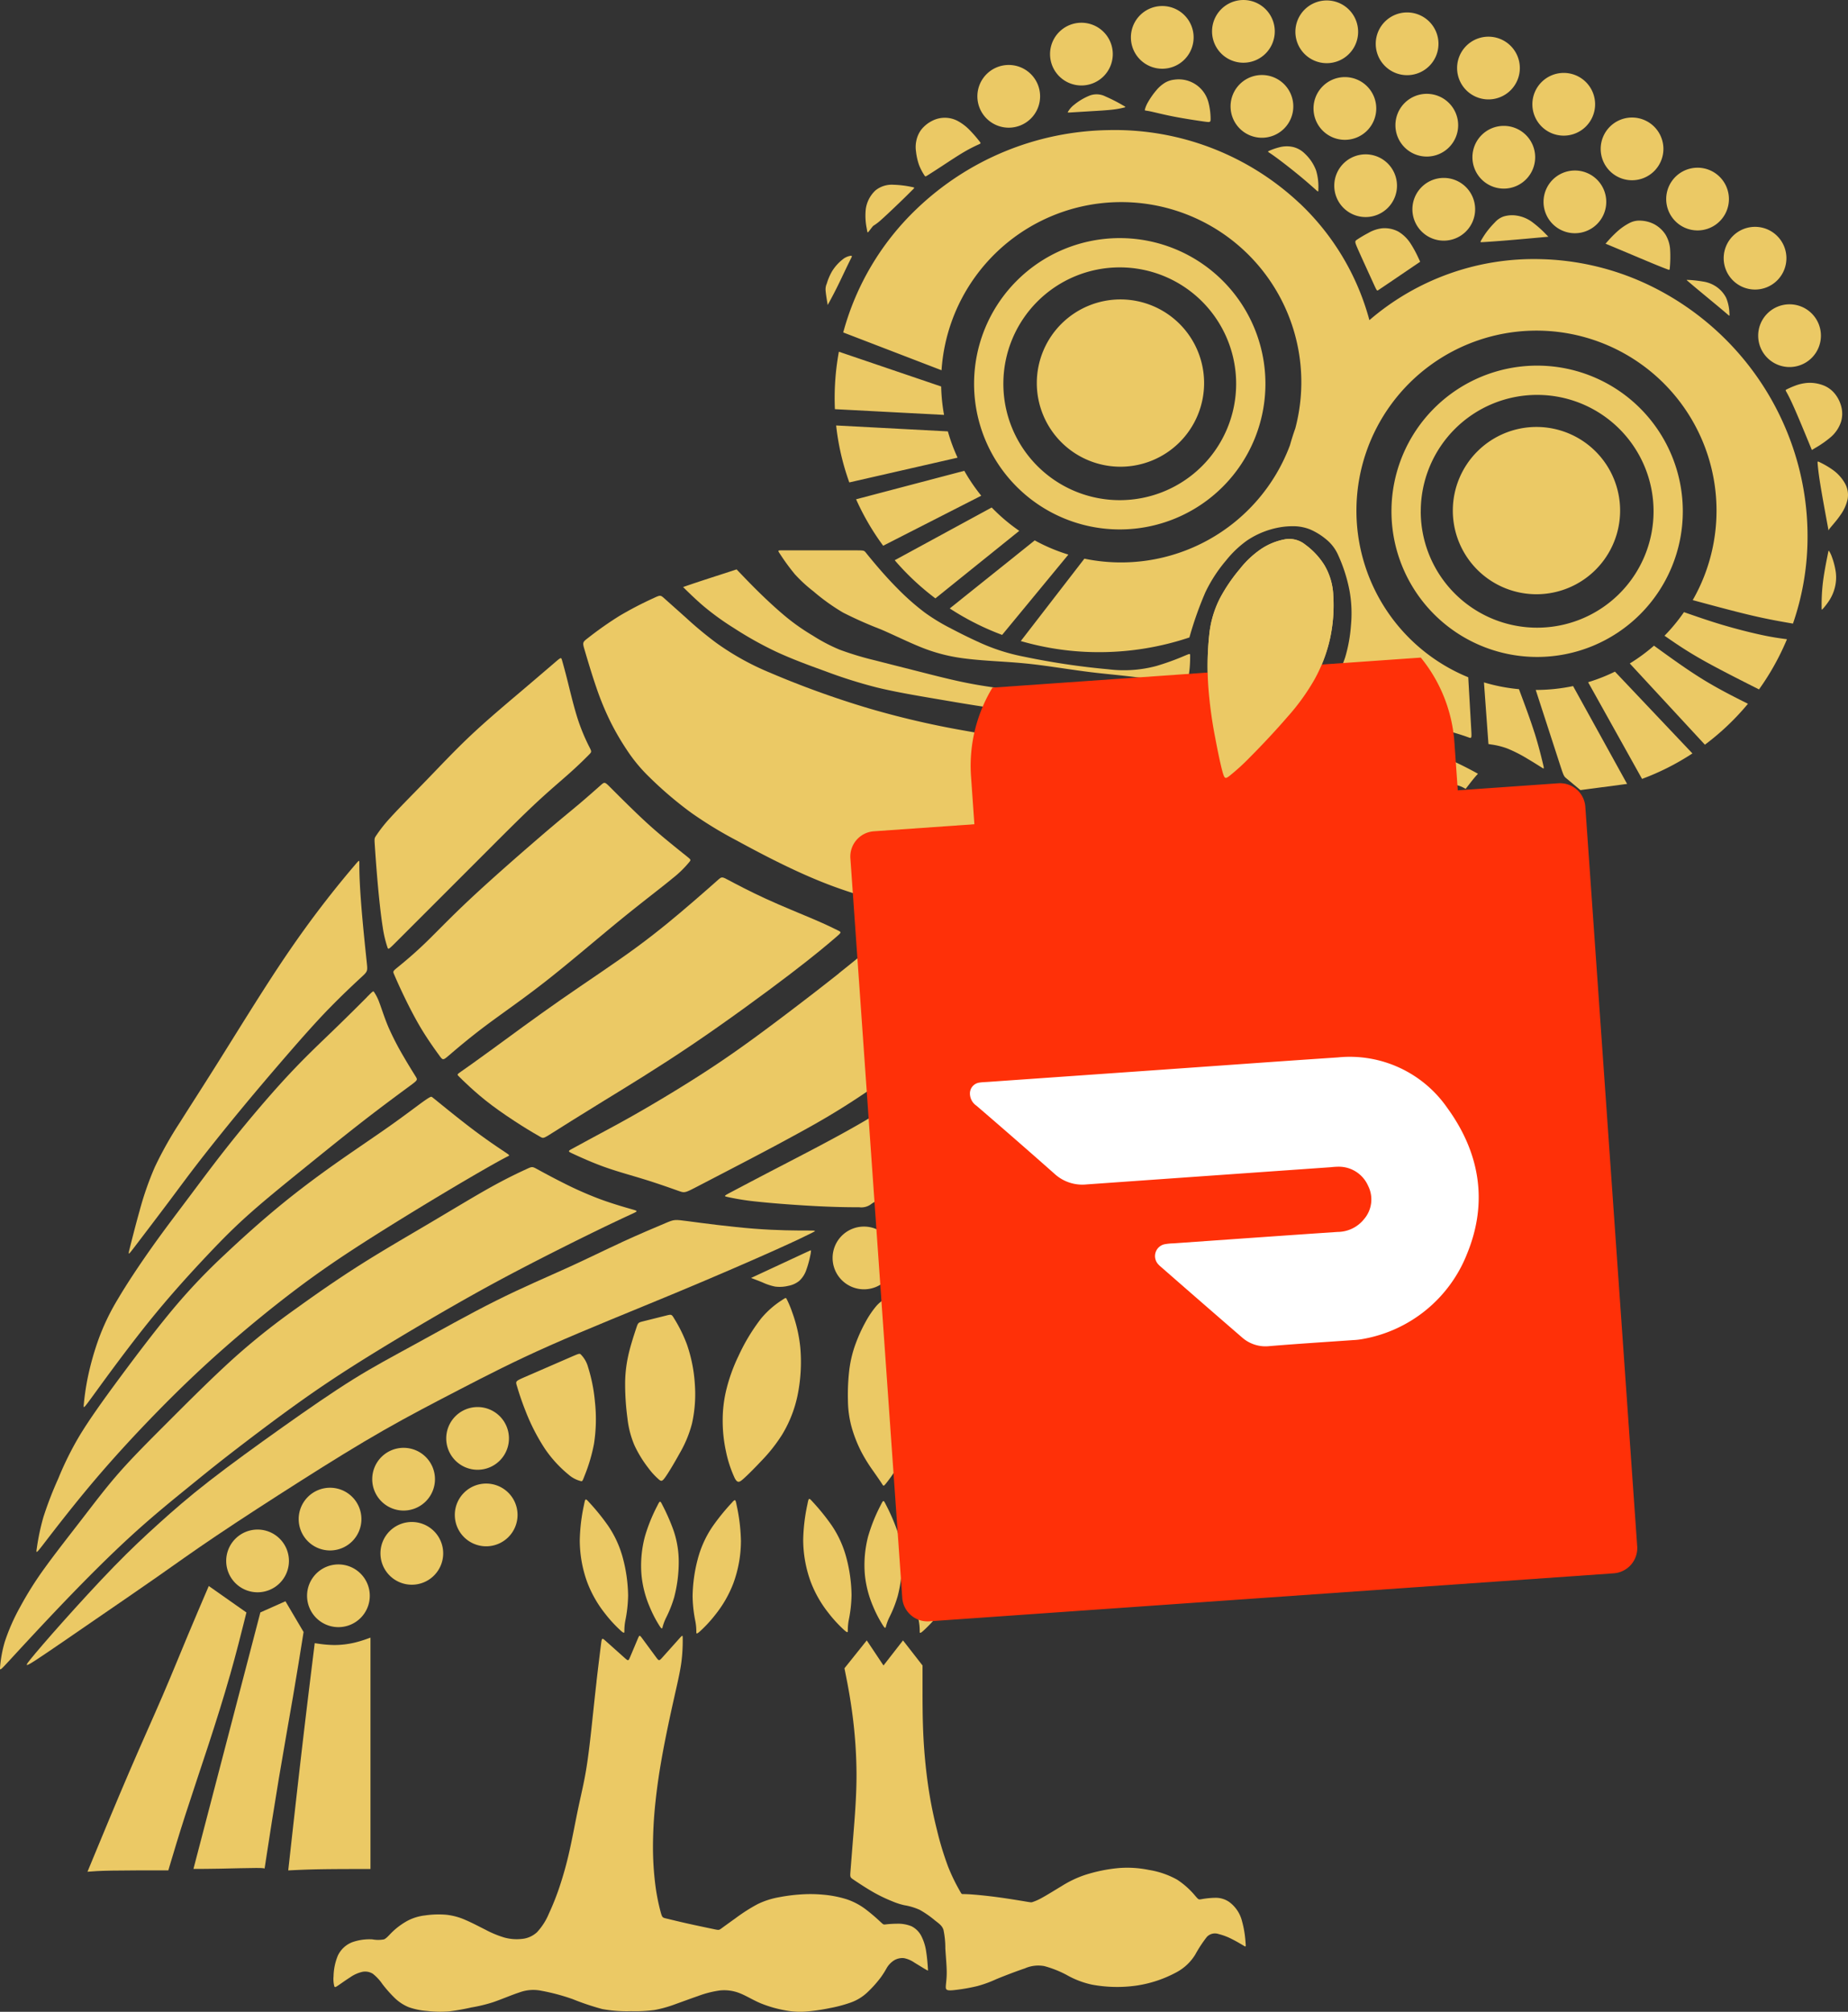
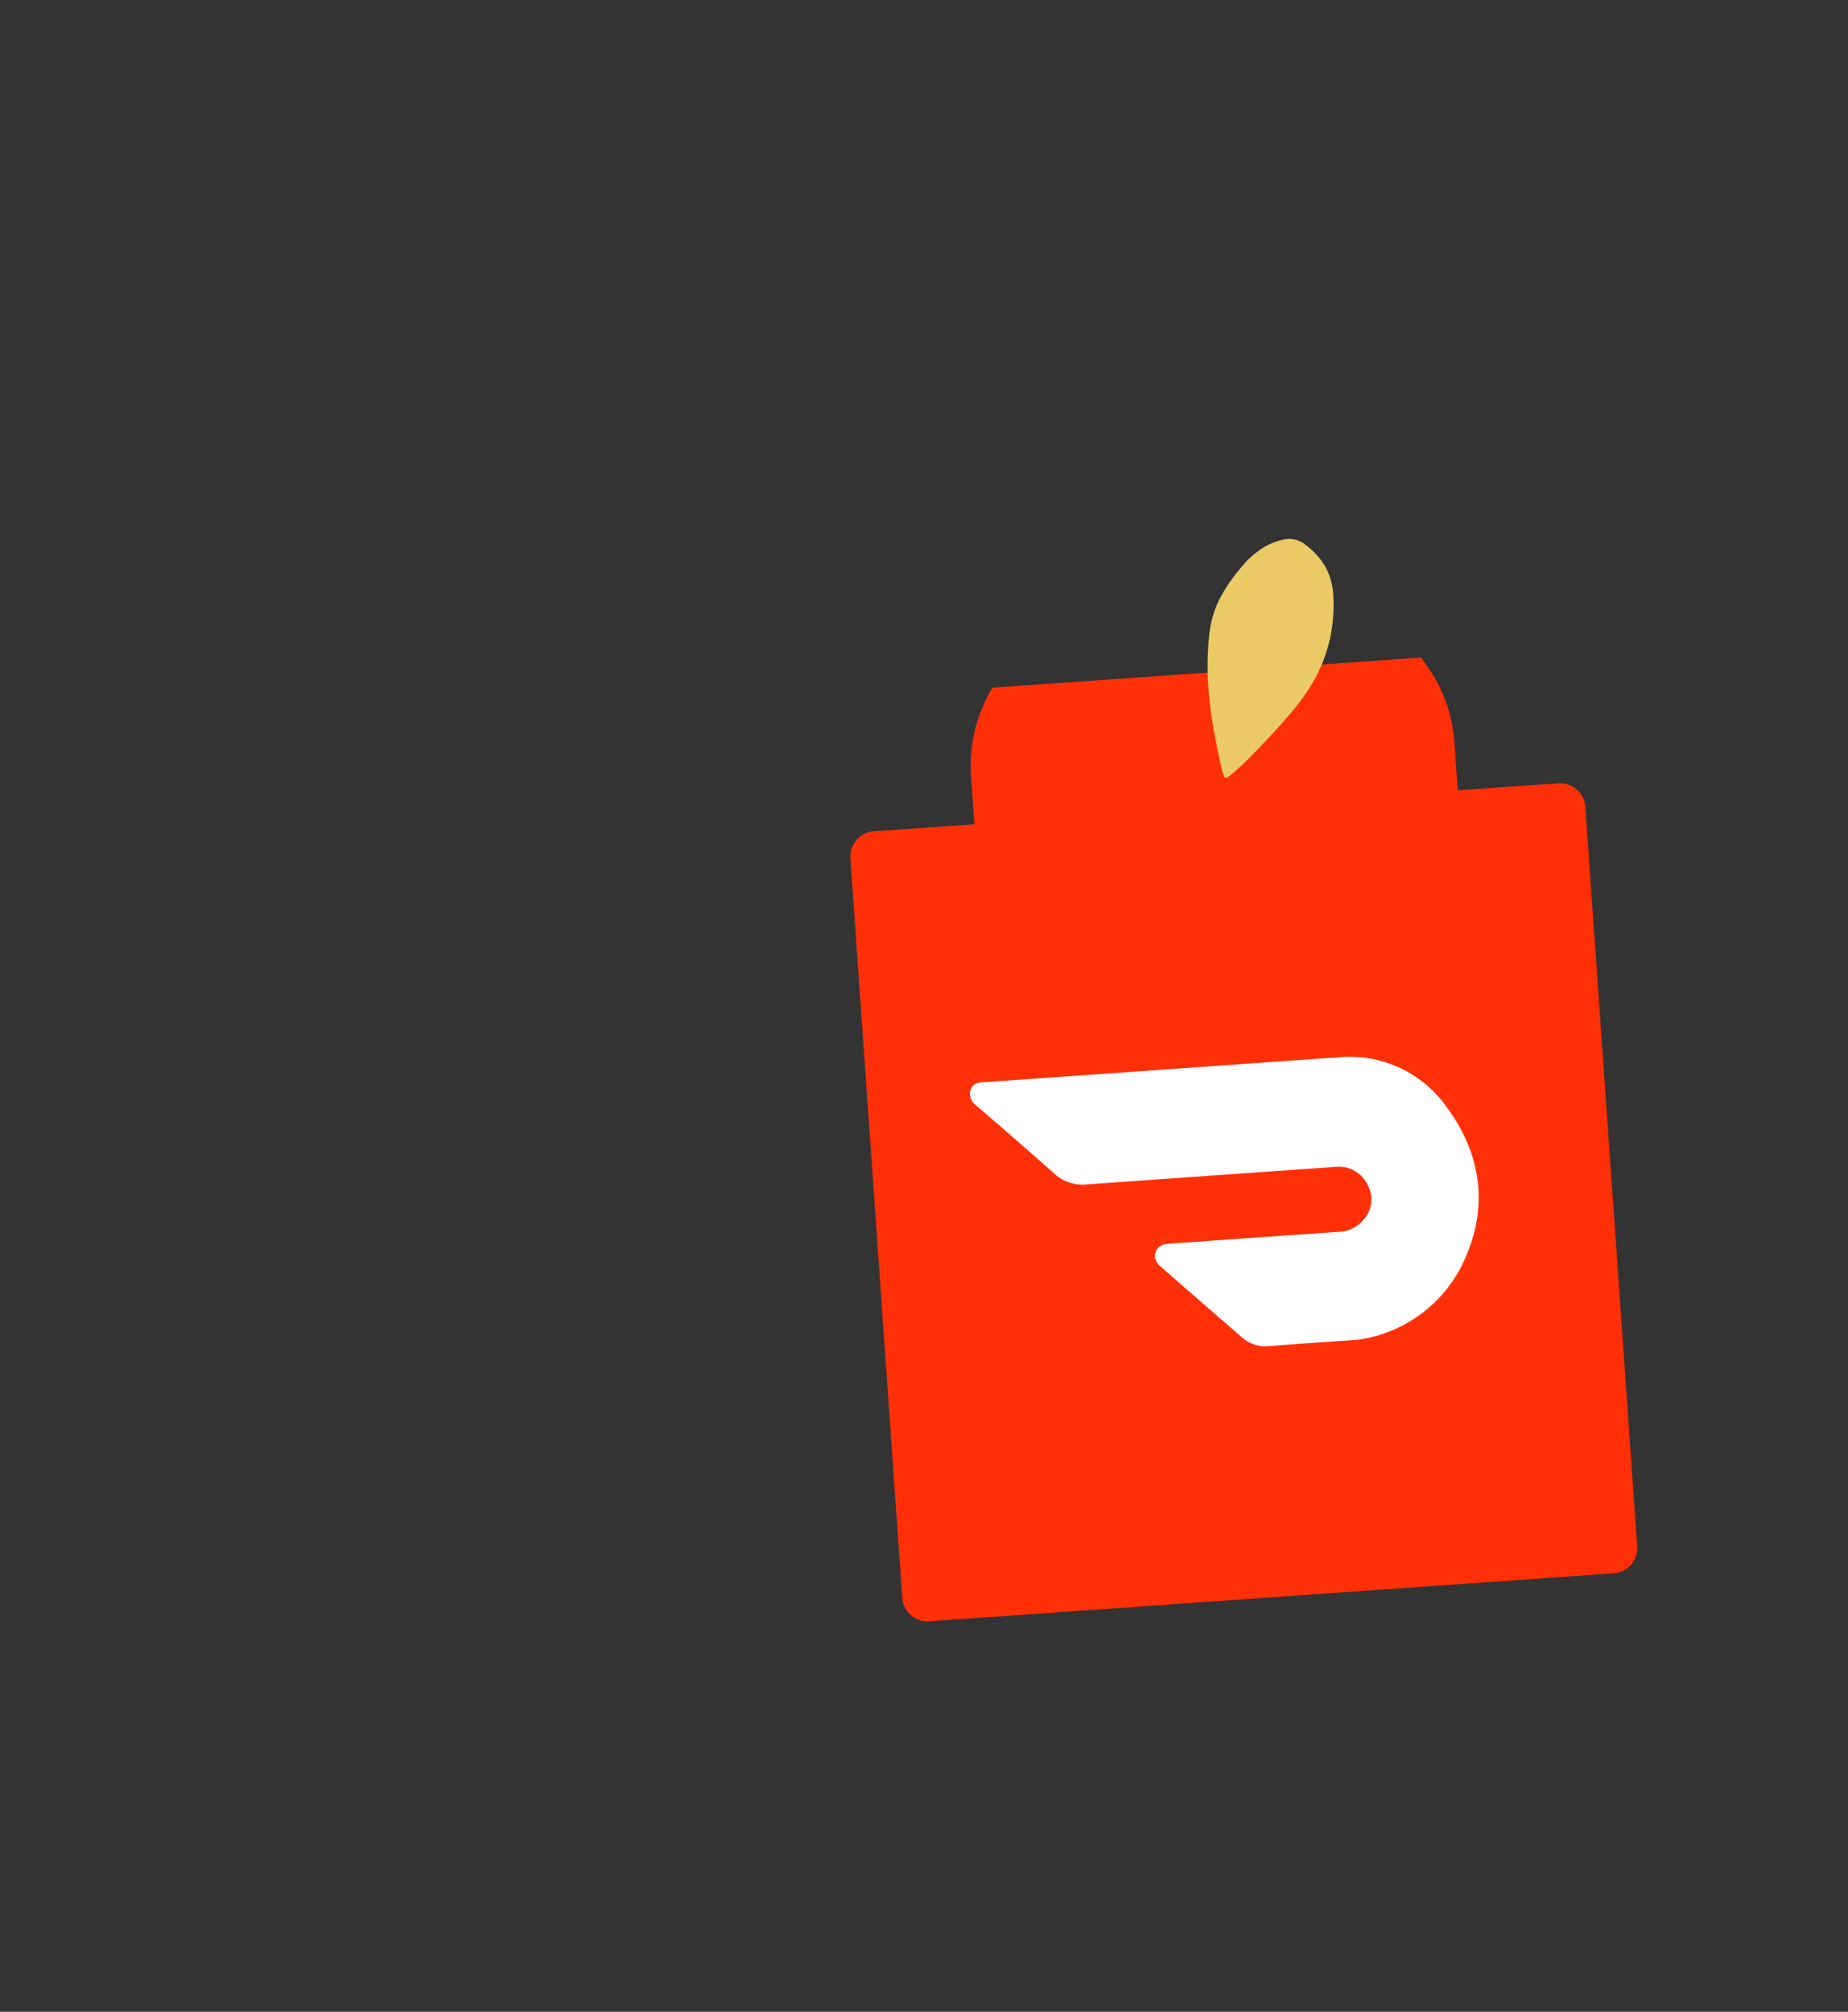
<svg xmlns="http://www.w3.org/2000/svg" width="216.512" height="235.716" viewBox="0 0 216.512 235.716">
  <rect x="0" y="0" width="216.512" height="235.716" fill="#333333" stroke="none" />
  <defs>
    <clipPath id="clip-path">
-       <rect id="Rectangle_32" data-name="Rectangle 32" width="216.512" height="235.715" fill="#ebc965" />
-     </clipPath>
+       </clipPath>
    <clipPath id="clip-path-2">
      <rect id="Rectangle_29" data-name="Rectangle 29" width="86.278" height="108.56" transform="translate(0 0)" fill="none" />
    </clipPath>
  </defs>
  <g id="Group_392" data-name="Group 392" transform="translate(13706.102 -5554.107)">
    <g id="Group_88" data-name="Group 88" transform="translate(-13706.102 5554.107)">
      <g id="Group_87" data-name="Group 87" transform="translate(0)" clip-path="url(#clip-path)">
        <path id="Path_4945" data-name="Path 4945" d="M1028.19,1028.64a72.826,72.826,0,0,0,9.146-.544c3.484-.436,7.4-1.2,9.364-1.579s1.96-.381,2.45-1.306,1.47-2.777,2.123-4.41a14.605,14.605,0,0,0,1.089-4.736,41.124,41.124,0,0,0-.055-4.628c-.054-.98-.054-.98-.544-1.089l-1.96-.436c-.49-.109-.49-.109-1.034.436s-1.633,1.634-2.613,2.559-1.851,1.688-2.287,2.069-.436.381-.762-.653l-1.307-4.137c-.327-1.034-.327-1.034-1.524-1.089s-3.594-.164-6.424-.436-6.1-.708-9.527-1.2-7.023-1.034-10.616-1.688a102.348,102.348,0,0,1-11.215-2.613,108.05,108.05,0,0,1-11.6-4.192,31.117,31.117,0,0,1-6.26-3.484,44,44,0,0,1-3.539-2.94l-2.5-2.232c-.49-.436-.49-.436-1.307-.055a42.1,42.1,0,0,0-3.974,2.069,41.252,41.252,0,0,0-3.647,2.559c-.708.544-.708.544-.436,1.469s.817,2.777,1.361,4.355a33.192,33.192,0,0,0,1.687,4.083,30.4,30.4,0,0,0,1.905,3.266,18.485,18.485,0,0,0,2.559,3.1,44.262,44.262,0,0,0,4.9,4.192,46.847,46.847,0,0,0,5.335,3.267c1.8.98,3.648,1.96,5.553,2.885s3.865,1.8,5.934,2.559a58.95,58.95,0,0,0,6.751,2.014c2.5.6,5.335,1.144,8.057,1.524s5.335.6,7.73.762,4.573.272,7.186.272" transform="translate(-900.729 -920.171)" fill="#ebc965" fill-rule="evenodd" />
        <path id="Path_4946" data-name="Path 4946" d="M1194.871,962.953c-.047-.469-.137-.507-1.659-.656s-4.477-.409-7.315-.7-5.56-.62-7.846-.892-4.138-.49-5.766-.706-3.036-.433-4.7-.787-3.575-.849-5.294-1.286-3.244-.819-4.744-1.206a36,36,0,0,1-4.2-1.27,20.083,20.083,0,0,1-3.123-1.641,24.786,24.786,0,0,1-2.937-2.032c-1.143-.925-2.559-2.231-3.865-3.538-.739-.738-1.442-1.476-2.121-2.185-1.1.363-2.209.717-3.314,1.076-.988.322-1.975.649-2.955.992.716.71,1.559,1.524,2.4,2.24a31.22,31.22,0,0,0,3.538,2.559,42.793,42.793,0,0,0,4.845,2.722c1.851.871,3.92,1.634,5.879,2.341a56.389,56.389,0,0,0,6.043,1.906c2.232.544,4.845.98,7.4,1.415s5.063.871,8.493,1.307,7.785.871,10.806,1.169,4.709.46,6.152.6,2.641.244,3.321.381.844.3.923-.064a7.881,7.881,0,0,0,.028-1.737" transform="translate(-1055 -879.34)" fill="#ebc965" fill-rule="evenodd" />
        <path id="Path_4947" data-name="Path 4947" d="M2153.421,1189.218c.472-.6.92-1.213,1.44-1.766a41.647,41.647,0,0,0-4.156-2.03c-1.409-.619-2.9-1.263-4.337-1.738a31.22,31.22,0,0,0-3.975-1c-1.17-.224-8.135-2.677-8.135-2.677l-2.213,3.49s13.674,4.022,14.455,4.188a29.449,29.449,0,0,1,3.8.7c.9.361,1.9.16,2.9.717l.221.124" transform="translate(-1981.702 -1096.793)" fill="#ebc965" fill-rule="evenodd" />
        <path id="Path_4948" data-name="Path 4948" d="M1295.111,917.149a16.659,16.659,0,0,0,2.232,2.069,24.106,24.106,0,0,0,3.484,2.5,46.831,46.831,0,0,0,4.41,1.96c1.524.653,3.049,1.416,4.518,2.015a19.907,19.907,0,0,0,4.627,1.306c1.742.272,3.811.381,5.444.49s2.831.218,4.464.436,3.7.545,5.444.762,3.158.327,4.954.544,3.975.545,5.118.708a12.993,12.993,0,0,0,1.306.163c.054,0,.054,0,.109-.326s.164-.98.218-1.579.055-1.144.055-1.416,0-.272-.653,0a29.48,29.48,0,0,1-3.321,1.2,14.7,14.7,0,0,1-5.607.382,86.118,86.118,0,0,1-9.854-1.47,22.986,22.986,0,0,1-5.281-1.687c-1.2-.544-2.286-1.089-3.321-1.633a22.832,22.832,0,0,1-3.048-1.851,28.5,28.5,0,0,1-3.1-2.722c-.98-.98-1.851-1.96-2.5-2.722s-1.089-1.307-1.307-1.579-.218-.272-1.415-.272h-8.438c-.49,0-.49,0-.163.49a24.52,24.52,0,0,0,1.633,2.232" transform="translate(-1202.056 -849.945)" fill="#ebc965" fill-rule="evenodd" />
        <path id="Path_4949" data-name="Path 4949" d="M1722.637,507.332a9.8,9.8,0,1,0,9.8-9.8,9.8,9.8,0,0,0-9.8,9.8" transform="translate(-1601.164 -462.449)" fill="#ebc965" fill-rule="evenodd" />
        <path id="Path_4950" data-name="Path 4950" d="M1635.482,399.054a13.637,13.637,0,1,1-13.637,13.637,13.637,13.637,0,0,1,13.637-13.637m17.067,13.637a17.067,17.067,0,1,0-17.067,17.067,17.067,17.067,0,0,0,17.067-17.067" transform="translate(-1504.292 -367.726)" fill="#ebc965" fill-rule="evenodd" />
        <path id="Path_4951" data-name="Path 4951" d="M2423.645,709.417a9.8,9.8,0,1,0,9.8,9.8,9.8,9.8,0,0,0-9.8-9.8" transform="translate(-2243.632 -659.392)" fill="#ebc965" fill-rule="evenodd" />
        <path id="Path_4952" data-name="Path 4952" d="M2772.484,1018.657c-1.626-.48-3.137-1.006-4.647-1.532a21.291,21.291,0,0,1-2.279,2.765c1.236.856,2.472,1.713,4.316,2.761s4.3,2.289,6.754,3.528a29.863,29.863,0,0,0,2.856-4.922q.218-.475.421-.96c-.775-.1-1.591-.211-2.746-.452-1.306-.272-3.049-.708-4.675-1.189" transform="translate(-2570.543 -945.402)" fill="#ebc965" fill-rule="evenodd" />
        <path id="Path_4953" data-name="Path 4953" d="M2716.409,1076.783c-1.885-1.16-3.8-2.553-5.724-3.947a21.211,21.211,0,0,1-2.836,2.085l7.333,7.93,1.468,1.586q1.153-.863,2.221-1.836a29.585,29.585,0,0,0,2.822-2.958c-1.75-.876-3.5-1.763-5.284-2.859" transform="translate(-2516.903 -997.184)" fill="#ebc965" fill-rule="evenodd" />
        <path id="Path_4954" data-name="Path 4954" d="M2650.837,1125.555l-9.075-9.584a20.926,20.926,0,0,1-3.144,1.239l6.318,11.329a29.384,29.384,0,0,0,5.9-2.983" transform="translate(-2452.554 -1037.278)" fill="#ebc965" fill-rule="evenodd" />
        <path id="Path_4955" data-name="Path 4955" d="M2561.26,1149.509l-5.274-9.553a21.185,21.185,0,0,1-4.375.453l2.732,8.417c.546,1.683.546,1.683.873,1.956l1.307,1.089.327.272.91-.121,3.643-.482.911-.121Z" transform="translate(-2371.684 -1059.571)" fill="#ebc965" fill-rule="evenodd" />
        <path id="Path_4956" data-name="Path 4956" d="M2471.513,1139.729c-.494-1.562-1.154-3.326-1.814-5.09a21.014,21.014,0,0,1-4.1-.794l.438,6.024.088,1.2.354.055a8.866,8.866,0,0,1,1.851.463,16.554,16.554,0,0,1,2.4,1.224c.735.436,1.334.817,1.633,1.007s.3.191.136-.489-.49-2.042-.982-3.6" transform="translate(-2291.738 -1053.891)" fill="#ebc965" fill-rule="evenodd" />
        <path id="Path_4957" data-name="Path 4957" d="M2018.853,912.03a17.868,17.868,0,0,0,1.851-4.845,18.394,18.394,0,0,0,.381-5.063,7.541,7.541,0,0,0-1.034-3.538,8.63,8.63,0,0,0-2.232-2.4,2.987,2.987,0,0,0-2.286-.654,7.438,7.438,0,0,0-2.885,1.144,11.147,11.147,0,0,0-2.5,2.341,19.52,19.52,0,0,0-2.328,3.419,12.1,12.1,0,0,0-1.267,4.323,34.821,34.821,0,0,0-.094,6.238,50.751,50.751,0,0,0,.8,5.836c.326,1.742.653,3.266.871,4.028s.327.763.762.436a25.173,25.173,0,0,0,2.45-2.232c1.252-1.252,2.995-3.1,4.355-4.682a25.569,25.569,0,0,0,3.158-4.355" transform="translate(-1864.88 -832.36)" fill="#ebc965" fill-rule="evenodd" />
        <path id="Path_4958" data-name="Path 4958" d="M2315.366,624.574A13.637,13.637,0,1,1,2329,638.211a13.638,13.638,0,0,1-13.638-13.637m-3.429,0A17.067,17.067,0,1,0,2329,607.507a17.067,17.067,0,0,0-17.067,17.067" transform="translate(-2148.909 -564.668)" fill="#ebc965" fill-rule="evenodd" />
        <path id="Path_4959" data-name="Path 4959" d="M1399.241,588.482l-11.983-4.074a29.927,29.927,0,0,0-.492,4.943q-.014.9.025,1.788l12.788.672a21.207,21.207,0,0,1-.338-3.33" transform="translate(-1288.974 -543.198)" fill="#ebc965" fill-rule="evenodd" />
        <path id="Path_4960" data-name="Path 4960" d="M1402.326,707.646l-13.09-.692a28.932,28.932,0,0,0,1.542,6.673l12.684-2.9a20.919,20.919,0,0,1-1.136-3.079" transform="translate(-1291.273 -657.103)" fill="#ebc965" fill-rule="evenodd" />
        <path id="Path_4961" data-name="Path 4961" d="M1435.058,782.285l-12.678,3.336a29.232,29.232,0,0,0,3.173,5.443l11.491-5.862a21.07,21.07,0,0,1-1.986-2.917" transform="translate(-1322.08 -727.122)" fill="#ebc965" fill-rule="evenodd" />
        <path id="Path_4962" data-name="Path 4962" d="M1497.88,843.228l-11.364,6.178q.87,1.015,1.83,1.951a30.489,30.489,0,0,0,2.938,2.52l9.827-7.913a21.205,21.205,0,0,1-3.231-2.736" transform="translate(-1381.693 -783.767)" fill="#ebc965" fill-rule="evenodd" />
        <path id="Path_4963" data-name="Path 4963" d="M1587.936,897.856l-9.959,7.976a31.109,31.109,0,0,0,6.138,3.1l7.76-9.409a20.962,20.962,0,0,1-3.939-1.663" transform="translate(-1466.705 -834.543)" fill="#ebc965" fill-rule="evenodd" />
        <path id="Path_4964" data-name="Path 4964" d="M3026.757,921.854a8.514,8.514,0,0,0,.762-1.007,5.1,5.1,0,0,0,.626-1.47,4.868,4.868,0,0,0,.108-1.8,8.6,8.6,0,0,0-.462-1.8,3.015,3.015,0,0,0-.327-.681c-.054-.082-.054-.082-.19.6s-.409,2.042-.544,3.212a22.3,22.3,0,0,0-.136,2.64c0,.49,0,.49.163.3" transform="translate(-2813.172 -850.54)" fill="#ebc965" fill-rule="evenodd" />
        <path id="Path_4965" data-name="Path 4965" d="M3021.41,774.69c.245-.3.735-.844,1.143-1.443a5.018,5.018,0,0,0,.845-1.878,2.766,2.766,0,0,0-.3-1.8,4.885,4.885,0,0,0-1.361-1.552,9.906,9.906,0,0,0-1.552-.926c-.327-.163-.327-.163-.3.163s.082.98.3,2.341.6,3.43.79,4.464.19,1.034.19,1.007,0-.082.246-.381" transform="translate(-2806.927 -712.904)" fill="#ebc965" fill-rule="evenodd" />
        <path id="Path_4966" data-name="Path 4966" d="M2970.374,643.673a12.085,12.085,0,0,0,1.824-1.279,4.03,4.03,0,0,0,1.171-1.742,3.272,3.272,0,0,0,.055-1.769,3.949,3.949,0,0,0-.763-1.551,3.226,3.226,0,0,0-1.333-.98,4.471,4.471,0,0,0-1.8-.3,5.185,5.185,0,0,0-1.578.354,9.293,9.293,0,0,0-.926.408c-.163.082-.163.082-.027.327s.409.735.926,1.906,1.279,3.021,1.66,3.947l.382.926Z" transform="translate(-2757.687 -591.195)" fill="#ebc965" fill-rule="evenodd" />
        <path id="Path_4967" data-name="Path 4967" d="M2867.553,384.245a3.674,3.674,0,1,0-3.674-3.674,3.675,3.675,0,0,0,3.674,3.674" transform="translate(-2661.931 -350.319)" fill="#ebc965" fill-rule="evenodd" />
        <path id="Path_4968" data-name="Path 4968" d="M2924.883,505.635a3.675,3.675,0,1,0,3.674,3.675,3.674,3.674,0,0,0-3.674-3.675" transform="translate(-2715.218 -469.98)" fill="#ebc965" fill-rule="evenodd" />
        <path id="Path_4969" data-name="Path 4969" d="M2807.359,468.971a5.052,5.052,0,0,0-.382-1.77,3.533,3.533,0,0,0-1.333-1.416,3.7,3.7,0,0,0-1.388-.49c-.464-.082-.954-.136-1.28-.163s-.49-.027-.571-.027-.082,0,.109.163.571.49,1.224,1.034l2.233,1.851c.653.544,1.034.871,1.225,1.035s.19.163.164-.218" transform="translate(-2604.743 -432.309)" fill="#ebc965" fill-rule="evenodd" />
        <path id="Path_4970" data-name="Path 4970" d="M2675.139,371.98a14.494,14.494,0,0,0,.028-1.933,3.885,3.885,0,0,0-.544-1.824,3.6,3.6,0,0,0-1.334-1.225,3.755,3.755,0,0,0-1.525-.408,2.491,2.491,0,0,0-1.307.245,6.769,6.769,0,0,0-1.5,1.034,14.239,14.239,0,0,0-1.144,1.171l-.217.245.326.136,2.015.844c1.034.436,2.45,1.035,3.375,1.416s1.362.545,1.58.626.217.082.245-.327" transform="translate(-2479.491 -340.734)" fill="#ebc965" fill-rule="evenodd" />
        <path id="Path_4971" data-name="Path 4971" d="M2549.678,128.516a3.675,3.675,0,1,0-3.674-3.674,3.674,3.674,0,0,0,3.674,3.674" transform="translate(-2366.471 -112.623)" fill="#ebc965" fill-rule="evenodd" />
        <path id="Path_4972" data-name="Path 4972" d="M2663.165,195.284a3.674,3.674,0,1,0,3.675,3.675,3.674,3.674,0,0,0-3.675-3.675" transform="translate(-2471.955 -181.513)" fill="#ebc965" fill-rule="evenodd" />
        <path id="Path_4973" data-name="Path 4973" d="M2772.024,278.664a3.674,3.674,0,1,0,3.674,3.675,3.675,3.675,0,0,0-3.674-3.675" transform="translate(-2573.137 -259.014)" fill="#ebc965" fill-rule="evenodd" />
        <path id="Path_4974" data-name="Path 4974" d="M2571.883,286.967a3.674,3.674,0,1,0-3.674,3.674,3.674,3.674,0,0,0,3.674-3.674" transform="translate(-2383.694 -263.315)" fill="#ebc965" fill-rule="evenodd" />
        <path id="Path_4975" data-name="Path 4975" d="M2467.466,359.825a13.017,13.017,0,0,0-1.607-1.415,4.123,4.123,0,0,0-1.8-.735,3.436,3.436,0,0,0-1.525.109,2.458,2.458,0,0,0-1.006.681,10.779,10.779,0,0,0-1.008,1.171,10.189,10.189,0,0,0-.626.98c-.109.19-.109.19.326.164s1.308-.082,2.64-.191,3.131-.272,4.029-.354l.9-.082Z" transform="translate(-2286.38 -332.417)" fill="#ebc965" fill-rule="evenodd" />
-         <path id="Path_4976" data-name="Path 4976" d="M2450.089,216.529a3.675,3.675,0,1,0-3.674-3.674,3.675,3.675,0,0,0,3.674,3.674" transform="translate(-2273.905 -194.43)" fill="#ebc965" fill-rule="evenodd" />
        <path id="Path_4977" data-name="Path 4977" d="M2354.025,299.3a3.675,3.675,0,1,0-3.675,3.674,3.675,3.675,0,0,0,3.675-3.674" transform="translate(-2181.198 -274.778)" fill="#ebc965" fill-rule="evenodd" />
        <path id="Path_4978" data-name="Path 4978" d="M2258.437,381.11a4.362,4.362,0,0,0-1.5-1.5,3.437,3.437,0,0,0-1.906-.382,4.163,4.163,0,0,0-1.605.545,14.586,14.586,0,0,0-1.334.789c-.271.19-.271.245.163,1.225s1.308,2.885,1.743,3.838.435.953.6.844l1.334-.9,2.886-1.96.681-.463-.163-.354a13.67,13.67,0,0,0-.9-1.688" transform="translate(-2093.113 -352.478)" fill="#ebc965" fill-rule="evenodd" />
        <path id="Path_4979" data-name="Path 4979" d="M2220.539,263.784a3.674,3.674,0,1,0-3.674-3.674,3.675,3.675,0,0,0,3.674,3.674" transform="translate(-2060.542 -238.352)" fill="#ebc965" fill-rule="evenodd" />
        <path id="Path_4980" data-name="Path 4980" d="M2112.772,248.075a6.56,6.56,0,0,0-.272-2.1,5.161,5.161,0,0,0-1.307-1.96,2.921,2.921,0,0,0-1.388-.789,3.35,3.35,0,0,0-1.47,0,7.192,7.192,0,0,0-1.306.436c-.246.109-.191.109.135.326s.926.654,1.634,1.2,1.524,1.2,2.2,1.769,1.225,1.062,1.5,1.307.272.245.272-.19" transform="translate(-1958.308 -226.002)" fill="#ebc965" fill-rule="evenodd" />
        <path id="Path_4981" data-name="Path 4981" d="M2182.381,131.791a3.675,3.675,0,1,0,3.675-3.675,3.674,3.674,0,0,0-3.675,3.675" transform="translate(-2028.489 -119.082)" fill="#ebc965" fill-rule="evenodd" />
        <path id="Path_4982" data-name="Path 4982" d="M2318.463,159.579a3.675,3.675,0,1,0,3.675-3.675,3.674,3.674,0,0,0-3.675,3.675" transform="translate(-2154.975 -144.91)" fill="#ebc965" fill-rule="evenodd" />
        <path id="Path_4983" data-name="Path 4983" d="M2420.936,64.623a3.675,3.675,0,1,0,3.675-3.675,3.674,3.674,0,0,0-3.675,3.675" transform="translate(-2250.222 -56.65)" fill="#ebc965" fill-rule="evenodd" />
        <path id="Path_4984" data-name="Path 4984" d="M2017.464,7.35a3.674,3.674,0,1,0-3.674-3.674,3.675,3.675,0,0,0,3.674,3.674" transform="translate(-1871.786 -0.001)" fill="#ebc965" fill-rule="evenodd" />
        <path id="Path_4985" data-name="Path 4985" d="M2048.251,124.647a3.675,3.675,0,1,0,3.674,3.675,3.674,3.674,0,0,0-3.674-3.675" transform="translate(-1900.402 -115.857)" fill="#ebc965" fill-rule="evenodd" />
        <path id="Path_4986" data-name="Path 4986" d="M1909.52,134.627a3.595,3.595,0,0,0-4-2.695,2.708,2.708,0,0,0-1.089.354,4.035,4.035,0,0,0-1.007.871,9.222,9.222,0,0,0-.98,1.388,3.526,3.526,0,0,0-.381.9c-.027.136.027.081.571.19s1.579.382,2.831.626,2.722.463,3.484.572.817.109.817-.3a7.925,7.925,0,0,0-.245-1.905" transform="translate(-1767.931 -122.599)" fill="#ebc965" fill-rule="evenodd" />
        <path id="Path_4987" data-name="Path 4987" d="M1882.646,17.345a3.674,3.674,0,1,0-3.675-3.674,3.674,3.674,0,0,0,3.675,3.674" transform="translate(-1746.475 -9.291)" fill="#ebc965" fill-rule="evenodd" />
        <path id="Path_4988" data-name="Path 4988" d="M1748.316,45.137a3.675,3.675,0,1,0-3.675-3.674,3.674,3.674,0,0,0,3.675,3.674" transform="translate(-1621.617 -35.123)" fill="#ebc965" fill-rule="evenodd" />
        <path id="Path_4989" data-name="Path 4989" d="M1778.55,156.948a2.311,2.311,0,0,0-1.8-.11,6.924,6.924,0,0,0-1.851,1.089,2.853,2.853,0,0,0-.708.79c-.082.136-.082.136.354.109l2.232-.136c.926-.054,1.906-.109,2.613-.191a9.936,9.936,0,0,0,1.361-.245c.217-.054.217-.054-.218-.3a19.059,19.059,0,0,0-1.987-1.007" transform="translate(-1649.047 -145.654)" fill="#ebc965" fill-rule="evenodd" />
        <path id="Path_4990" data-name="Path 4990" d="M2152.269,4.408a3.675,3.675,0,1,0,3.674-3.675,3.674,3.674,0,0,0-3.674,3.675" transform="translate(-2000.501 -0.681)" fill="#ebc965" fill-rule="evenodd" />
        <path id="Path_4991" data-name="Path 4991" d="M2285.761,24.3a3.675,3.675,0,1,0,3.675-3.675,3.674,3.674,0,0,0-3.675,3.675" transform="translate(-2124.579 -19.167)" fill="#ebc965" fill-rule="evenodd" />
        <path id="Path_4992" data-name="Path 4992" d="M1631.223,111.613a3.674,3.674,0,1,0-3.674,3.674,3.674,3.674,0,0,0,3.674-3.674" transform="translate(-1509.365 -100.327)" fill="#ebc965" fill-rule="evenodd" />
        <path id="Path_4993" data-name="Path 4993" d="M1528.814,198.39a15.935,15.935,0,0,0-1.116-1.279,5.744,5.744,0,0,0-1.443-1.089,3.228,3.228,0,0,0-2.939,0,3.812,3.812,0,0,0-1.307,1.062,3.3,3.3,0,0,0-.572,1.334,3.5,3.5,0,0,0-.027,1.2,7.221,7.221,0,0,0,.354,1.579,6.413,6.413,0,0,0,.6,1.17c.136.218.136.218.436.027s.9-.572,1.688-1.089,1.769-1.17,2.559-1.633a17.359,17.359,0,0,1,1.688-.871c.3-.136.3-.136.082-.408" transform="translate(-1414.091 -181.87)" fill="#ebc965" fill-rule="evenodd" />
        <path id="Path_4994" data-name="Path 4994" d="M1443.384,307.526c.245-.245.245-.245-.19-.326a11.979,11.979,0,0,0-2.1-.245,3.044,3.044,0,0,0-2.068.653,3.685,3.685,0,0,0-1.144,2.178,7.369,7.369,0,0,0,.109,2.286c.082.49.082.545.218.382s.409-.545.545-.681a6.949,6.949,0,0,0,.68-.49c.544-.463,1.634-1.5,2.423-2.259s1.279-1.252,1.524-1.5" transform="translate(-1336.444 -285.309)" fill="#ebc965" fill-rule="evenodd" />
        <path id="Path_4995" data-name="Path 4995" d="M1374.623,425.287c.109-.218.163-.327,0-.327a1.935,1.935,0,0,0-.98.436,5.3,5.3,0,0,0-1.252,1.415,6.66,6.66,0,0,0-.6,1.415,1.627,1.627,0,0,0-.137.817c.028.381.137,1.035.191,1.361l.054.327.163-.3c.163-.3.49-.9.871-1.66s.816-1.688,1.116-2.314.463-.953.572-1.171" transform="translate(-1274.926 -394.994)" fill="#ebc965" fill-rule="evenodd" />
        <path id="Path_4996" data-name="Path 4996" d="M866.074,2250.969a3.342,3.342,0,0,0-.817-1.416c-.163-.164-.163-.164-1.415.381l-5.009,2.177c-1.252.545-1.252.545-1.089,1.089s.49,1.634,1.034,2.994a23.61,23.61,0,0,0,2.232,4.355,14.309,14.309,0,0,0,2.777,3.049,3.474,3.474,0,0,0,1.415.762c.218.055.218.055.49-.653a19.7,19.7,0,0,0,1.089-3.7,18.83,18.83,0,0,0,.109-4.955,19.1,19.1,0,0,0-.817-4.082" transform="translate(-797.19 -2090.835)" fill="#ebc965" fill-rule="evenodd" />
        <path id="Path_4997" data-name="Path 4997" d="M1039,2189.325a15.321,15.321,0,0,0-.381,3.539,30.053,30.053,0,0,0,.272,3.866,11.213,11.213,0,0,0,.816,3.158,13.931,13.931,0,0,0,1.633,2.667,8.311,8.311,0,0,0,1.252,1.361c.273.218.382.218.763-.327s1.035-1.633,1.633-2.722a13.8,13.8,0,0,0,1.469-3.539,15.882,15.882,0,0,0,.327-4.627,17.449,17.449,0,0,0-.926-4.627,16.9,16.9,0,0,0-1.47-2.995c-.327-.545-.327-.545-.98-.381l-2.613.653c-.653.164-.653.164-.871.816s-.653,1.96-.926,3.158" transform="translate(-965.379 -2030.554)" fill="#ebc965" fill-rule="evenodd" />
        <path id="Path_4998" data-name="Path 4998" d="M1202.543,2163.681a20,20,0,0,0-1.416,4.029,15.03,15.03,0,0,0-.381,3.429,16.824,16.824,0,0,0,.381,3.593,14.244,14.244,0,0,0,1.034,3.158c.327.6.545.49,1.034.054s1.253-1.2,2.069-2.068a18.749,18.749,0,0,0,2.45-3.1,14.59,14.59,0,0,0,1.8-4.573,19.551,19.551,0,0,0,.327-5.607,16.959,16.959,0,0,0-.926-4.083,12.528,12.528,0,0,0-.654-1.579c-.109-.218-.109-.218-.6.108a10.592,10.592,0,0,0-2.449,2.178,22.545,22.545,0,0,0-2.667,4.464" transform="translate(-1116.076 -2004.693)" fill="#ebc965" fill-rule="evenodd" />
        <path id="Path_4999" data-name="Path 4999" d="M1408.909,2166.885a24.874,24.874,0,0,0-.19,3.757,12.416,12.416,0,0,0,.408,3.1,15.882,15.882,0,0,0,1.171,3,19.046,19.046,0,0,0,1.388,2.232c.436.626.817,1.169,1.008,1.47s.191.354.517-.055a17.2,17.2,0,0,0,1.552-2.313,20.063,20.063,0,0,0,1.388-3.211,12.046,12.046,0,0,0,.6-2.777,29.267,29.267,0,0,0,.136-3.511,13.09,13.09,0,0,0-.463-3.375,17.587,17.587,0,0,0-1.469-3.565,20.166,20.166,0,0,0-1.579-2.4c-.327-.436-.327-.436-.49-.326a4.084,4.084,0,0,0-.871.762,11.146,11.146,0,0,0-1.225,1.823,18.149,18.149,0,0,0-1.116,2.423,13.458,13.458,0,0,0-.762,2.966" transform="translate(-1309.376 -2006.616)" fill="#ebc965" fill-rule="evenodd" />
        <path id="Path_5000" data-name="Path 5000" d="M1570.856,2169.31a12.357,12.357,0,0,0-.572,2.64,19.037,19.037,0,0,0,.027,3.729,14.126,14.126,0,0,0,.735,3.185c.327.925.708,1.742.9,2.15s.19.409.6,0,1.225-1.225,1.933-1.987a20.931,20.931,0,0,0,1.932-2.369,21.4,21.4,0,0,0,1.715-2.912,12.284,12.284,0,0,0,.871-2.614,17.961,17.961,0,0,0,.436-6.586,11.267,11.267,0,0,0-.544-2.5c-.272-.816-.653-1.743-.844-2.205s-.19-.462-.572-.164-1.144.9-1.851,1.552a13.174,13.174,0,0,0-2.014,2.313,22.736,22.736,0,0,0-1.77,3.158,20.314,20.314,0,0,0-.98,2.613" transform="translate(-1459.481 -2007.19)" fill="#ebc965" fill-rule="evenodd" />
        <path id="Path_5001" data-name="Path 5001" d="M1526.427,2492.078a25.481,25.481,0,0,0-2.232,2.777,12.393,12.393,0,0,0-1.687,3.756,17.822,17.822,0,0,0-.6,4.355,15.8,15.8,0,0,0,.327,2.939,6.47,6.47,0,0,1,.109,1.2c0,.218,0,.327.381,0a15.647,15.647,0,0,0,1.906-2.069,13.639,13.639,0,0,0,2.068-3.647,14.485,14.485,0,0,0,.871-4.9,21.374,21.374,0,0,0-.49-4.137c-.163-.817-.163-.817-.653-.273" transform="translate(-1414.59 -2315.995)" fill="#ebc965" fill-rule="evenodd" />
        <path id="Path_5002" data-name="Path 5002" d="M1339.5,2497.467a12.386,12.386,0,0,0-1.687-3.756,25.481,25.481,0,0,0-2.232-2.777c-.49-.544-.49-.544-.653.273a21.376,21.376,0,0,0-.491,4.137,14.481,14.481,0,0,0,.872,4.9,13.617,13.617,0,0,0,2.068,3.647,15.647,15.647,0,0,0,1.906,2.069c.381.327.381.218.381,0a6.477,6.477,0,0,1,.109-1.2,15.759,15.759,0,0,0,.327-2.94,17.81,17.81,0,0,0-.6-4.355" transform="translate(-1240.334 -2314.932)" fill="#ebc965" fill-rule="evenodd" />
        <path id="Path_5003" data-name="Path 5003" d="M1436.723,2498.2a13.257,13.257,0,0,0-.406,4.535,12.463,12.463,0,0,0,.951,3.715,14.325,14.325,0,0,0,1.186,2.284c.258.38.284.283.336.091a5.9,5.9,0,0,1,.383-1.032,14.41,14.41,0,0,0,.993-2.517,16.3,16.3,0,0,0,.516-3.988,11.344,11.344,0,0,0-.589-3.721,23.248,23.248,0,0,0-1.3-2.986c-.3-.6-.3-.6-.642.083a19.588,19.588,0,0,0-1.425,3.535" transform="translate(-1334.991 -2318.267)" fill="#ebc965" fill-rule="evenodd" />
        <path id="Path_5004" data-name="Path 5004" d="M1155.537,2502.367a14.484,14.484,0,0,0,.872-4.9,21.424,21.424,0,0,0-.49-4.137c-.163-.817-.163-.817-.653-.272a25.44,25.44,0,0,0-2.232,2.776,12.384,12.384,0,0,0-1.687,3.756,17.818,17.818,0,0,0-.6,4.355,15.806,15.806,0,0,0,.327,2.94,6.473,6.473,0,0,1,.109,1.2c0,.217,0,.327.381,0a15.632,15.632,0,0,0,1.906-2.069,13.638,13.638,0,0,0,2.068-3.648" transform="translate(-1069.601 -2316.906)" fill="#ebc965" fill-rule="evenodd" />
        <path id="Path_5005" data-name="Path 5005" d="M1069.005,2506.257a16.282,16.282,0,0,0,.516-3.988,11.335,11.335,0,0,0-.589-3.721,23.423,23.423,0,0,0-1.3-2.986c-.3-.6-.3-.6-.642.083a19.577,19.577,0,0,0-1.425,3.536,13.237,13.237,0,0,0-.406,4.534,12.459,12.459,0,0,0,.951,3.716,14.358,14.358,0,0,0,1.186,2.284c.258.379.284.283.336.09a5.923,5.923,0,0,1,.383-1.032,14.39,14.39,0,0,0,.994-2.517" transform="translate(-990.001 -2319.177)" fill="#ebc965" fill-rule="evenodd" />
        <path id="Path_5006" data-name="Path 5006" d="M968.932,2502.8a17.823,17.823,0,0,0-.6-4.355,12.392,12.392,0,0,0-1.687-3.756,25.5,25.5,0,0,0-2.232-2.776c-.49-.545-.49-.545-.653.272a21.4,21.4,0,0,0-.49,4.137,14.486,14.486,0,0,0,.871,4.9,13.62,13.62,0,0,0,2.068,3.647,15.739,15.739,0,0,0,1.906,2.07c.381.326.381.217.381,0a6.459,6.459,0,0,1,.109-1.2,15.794,15.794,0,0,0,.327-2.94" transform="translate(-895.344 -2315.843)" fill="#ebc965" fill-rule="evenodd" />
        <path id="Path_5007" data-name="Path 5007" d="M379.512,2548.821a3.675,3.675,0,1,0-3.675-3.675,3.675,3.675,0,0,0,3.675,3.675" transform="translate(-349.335 -2362.258)" fill="#ebc965" fill-rule="evenodd" />
        <path id="Path_5008" data-name="Path 5008" d="M496.272,2475.663a3.674,3.674,0,1,0,3.675-3.675,3.674,3.674,0,0,0-3.675,3.675" transform="translate(-461.277 -2297.675)" fill="#ebc965" fill-rule="evenodd" />
        <path id="Path_5009" data-name="Path 5009" d="M618.462,2409.323a3.675,3.675,0,1,0,3.675-3.675,3.674,3.674,0,0,0-3.675,3.675" transform="translate(-574.851 -2236.012)" fill="#ebc965" fill-rule="evenodd" />
        <path id="Path_5010" data-name="Path 5010" d="M741.409,2341.6a3.674,3.674,0,1,0,3.675-3.674,3.675,3.675,0,0,0-3.675,3.674" transform="translate(-689.128 -2173.067)" fill="#ebc965" fill-rule="evenodd" />
        <path id="Path_5011" data-name="Path 5011" d="M759.346,2465.042a3.675,3.675,0,1,0,3.674,3.675,3.674,3.674,0,0,0-3.674-3.675" transform="translate(-702.384 -2291.218)" fill="#ebc965" fill-rule="evenodd" />
        <path id="Path_5012" data-name="Path 5012" d="M639.483,2532.558a3.675,3.675,0,1,0-3.675,3.674,3.674,3.674,0,0,0,3.675-3.674" transform="translate(-587.559 -2350.557)" fill="#ebc965" fill-rule="evenodd" />
        <path id="Path_5013" data-name="Path 5013" d="M517.517,2603.052a3.674,3.674,0,1,0-3.674,3.674,3.674,3.674,0,0,0,3.674-3.674" transform="translate(-474.193 -2416.08)" fill="#ebc965" fill-rule="evenodd" />
        <path id="Path_5014" data-name="Path 5014" d="M488.238,2721.08a13.613,13.613,0,0,1-1.606.49,10.578,10.578,0,0,1-2.314.271,13.791,13.791,0,0,1-1.933-.163l-.381-.054-.245,1.986c-.245,1.988-.735,5.962-1.252,10.4s-1.062,9.337-1.334,11.787l-.272,2.45.571-.027c.572-.027,1.715-.083,3.321-.109s3.675-.027,4.709-.027h1.034v-27.111Z" transform="translate(-445.131 -2529.099)" fill="#ebc965" fill-rule="evenodd" />
        <path id="Path_5015" data-name="Path 5015" d="M333.056,2671.992c.49-2.858.871-5.253,1.062-6.451l.191-1.2-.354-.6-1.416-2.4-.354-.6-.49.217-1.96.872-.49.218-1.306,5.008-5.226,20.034-1.307,5.008h.435c.436,0,1.307,0,2.695-.027s3.294-.082,4.246-.082.953.054.953.082,0,.027.272-1.743.817-5.308,1.389-8.737,1.17-6.751,1.66-9.609" transform="translate(-298.742 -2473.126)" fill="#ebc965" fill-rule="evenodd" />
        <path id="Path_5016" data-name="Path 5016" d="M162.072,2645.753c.735-2.585,1.334-4.981,1.633-6.179l.3-1.2-.735-.516-2.94-2.069-.735-.517-.408.952c-.408.953-1.225,2.859-2.1,4.954s-1.8,4.384-2.912,6.969-2.423,5.471-3.92,8.955-3.185,7.567-4.028,9.609l-.844,2.042.326-.027c.327-.027.98-.082,2.559-.109s4.083-.027,5.335-.027h1.252l.3-1.007c.3-1.007.9-3.021,1.688-5.471s1.769-5.335,2.694-8.166,1.8-5.608,2.532-8.194" transform="translate(-135.134 -2449.446)" fill="#ebc965" fill-rule="evenodd" />
        <path id="Path_5017" data-name="Path 5017" d="M584.894,2723.513c-.191,1.661-.354,3.24-.544,5.009s-.409,3.729-.681,5.362-.6,2.94-.926,4.492-.654,3.348-1.007,4.926a42.386,42.386,0,0,1-1.144,4.164,29.791,29.791,0,0,1-1.279,3.239,7.328,7.328,0,0,1-1.389,2.178,3,3,0,0,1-1.769.79,5.435,5.435,0,0,1-2.069-.163,11.926,11.926,0,0,1-2.178-.9c-.762-.381-1.579-.817-2.341-1.143a7.514,7.514,0,0,0-2.286-.626,10.871,10.871,0,0,0-2.5.082,5.812,5.812,0,0,0-1.987.6,8.375,8.375,0,0,0-1.742,1.251c-.463.436-.735.817-1.062.953a3.7,3.7,0,0,1-1.361,0,6.069,6.069,0,0,0-2.341.326,3.1,3.1,0,0,0-1.715,1.606,6.716,6.716,0,0,0-.49,2.395,3.422,3.422,0,0,0,.081,1.144c.054.163.109.163.435-.055s.926-.653,1.443-.979a4.08,4.08,0,0,1,1.388-.626,1.688,1.688,0,0,1,1.252.217,5.382,5.382,0,0,1,1.116,1.2,15.245,15.245,0,0,0,1.415,1.605,5.207,5.207,0,0,0,1.688,1.117,8.155,8.155,0,0,0,2.123.436,13.223,13.223,0,0,0,2.559.055,25.357,25.357,0,0,0,2.64-.463,18.189,18.189,0,0,0,2.5-.6c.98-.327,2.233-.872,3.157-1.171a4.691,4.691,0,0,1,2.532-.19,24.049,24.049,0,0,1,3.675.98,30.748,30.748,0,0,0,3.484,1.17,16.135,16.135,0,0,0,3.375.246A17.4,17.4,0,0,0,591.7,2762a14.532,14.532,0,0,0,2.5-.708c.844-.3,1.715-.627,2.586-.926a11.821,11.821,0,0,1,2.558-.653,4.914,4.914,0,0,1,2.341.327c.762.3,1.525.79,2.423,1.17a14.172,14.172,0,0,0,2.8.817,9.289,9.289,0,0,0,2.45.163,22.535,22.535,0,0,0,2.858-.409,16.056,16.056,0,0,0,2.532-.68,5.533,5.533,0,0,0,1.851-1.143,13.842,13.842,0,0,0,1.633-1.825,11.372,11.372,0,0,0,.681-1.088,2.681,2.681,0,0,1,.817-.844,1.866,1.866,0,0,1,1.2-.272,3.28,3.28,0,0,1,1.2.517l1.116.681c.272.164.381.217.436.244s.054.028.027-.354-.082-1.144-.191-1.823a5.787,5.787,0,0,0-.544-1.8,2.628,2.628,0,0,0-1.17-1.2,4.2,4.2,0,0,0-1.742-.3,11.735,11.735,0,0,0-1.307.081c-.245.027-.245.027-.6-.3a21.121,21.121,0,0,0-1.769-1.5,7.763,7.763,0,0,0-2.259-1.17,12.975,12.975,0,0,0-2.722-.517,16,16,0,0,0-2.559-.028,20.551,20.551,0,0,0-2.559.327,9.452,9.452,0,0,0-2.532.816,20.47,20.47,0,0,0-2.559,1.633c-.762.544-1.361.98-1.661,1.2s-.3.218-.952.082-1.96-.409-3.049-.653-1.96-.463-2.423-.572-.518-.109-.681-.68a23.847,23.847,0,0,1-.626-3.1,35.435,35.435,0,0,1-.3-4.708,49.768,49.768,0,0,1,.3-5.227c.19-1.8.463-3.647.844-5.716s.871-4.355,1.279-6.179.735-3.185.9-4.382a19.938,19.938,0,0,0,.163-2.75c0-.518,0-.518-.462,0l-1.851,2.068c-.463.518-.463.518-.843,0l-1.525-2.069c-.381-.518-.381-.518-.6,0l-.871,2.068c-.218.518-.218.518-.735.055l-2.069-1.85c-.517-.463-.517-.463-.626.408s-.327,2.613-.517,4.273" transform="translate(-515.003 -2526.498)" fill="#ebc965" fill-rule="evenodd" />
        <path id="Path_5018" data-name="Path 5018" d="M1403.181,2729.682c.163.816.49,2.45.762,4.519a55.774,55.774,0,0,1,.49,7.131c0,2.559-.218,5.172-.381,7.187s-.272,3.429-.327,4.137-.054.708.435,1.034,1.47.98,2.341,1.47a18.391,18.391,0,0,0,2.178,1.035,7.871,7.871,0,0,0,1.361.435,7.286,7.286,0,0,1,1.8.544,11.569,11.569,0,0,1,1.8,1.252c.49.381.817.6.98,1.088a10.369,10.369,0,0,1,.218,2.179c.054.925.163,2.014.163,2.831s-.109,1.361-.109,1.688.109.435.817.38a21.355,21.355,0,0,0,2.885-.489,14.059,14.059,0,0,0,2.232-.816c.926-.381,2.341-.926,3.321-1.252a3.894,3.894,0,0,1,2.286-.272,12.392,12.392,0,0,1,2.613,1.034,10.43,10.43,0,0,0,2.995,1.143,16.105,16.105,0,0,0,5.171.11,14.212,14.212,0,0,0,4.737-1.58,5.735,5.735,0,0,0,2.177-2.068,15.164,15.164,0,0,1,1.361-2.069,1.306,1.306,0,0,1,1.361-.327,7.138,7.138,0,0,1,1.579.6c.545.272,1.089.6,1.361.763s.272.163.218-.436a12.08,12.08,0,0,0-.49-2.722,3.987,3.987,0,0,0-1.416-1.959,2.768,2.768,0,0,0-1.687-.49,10.111,10.111,0,0,0-1.579.163c-.327.054-.327.054-.707-.38a9.575,9.575,0,0,0-2.124-1.906,10.028,10.028,0,0,0-3.321-1.144,12.519,12.519,0,0,0-3.539-.218,18.377,18.377,0,0,0-3.974.817,12.682,12.682,0,0,0-2.722,1.307c-.816.489-1.687,1.034-2.286,1.36a6.154,6.154,0,0,1-1.089.491c-.163.054-.163.054-.816-.054s-1.96-.327-3.158-.49-2.287-.272-2.994-.327-1.034-.055-1.2-.055-.163,0-.435-.49a21.871,21.871,0,0,1-1.306-2.722,36.677,36.677,0,0,1-1.307-4.3c-.381-1.524-.708-3.049-.98-4.845s-.49-3.865-.6-5.989-.109-4.3-.109-5.716v-2.722l-.381-.49-1.525-1.96-.381-.489-.381.489-1.525,1.96-.381.49-.326-.49-1.307-1.96-.327-.489-.435.543-1.742,2.178-.436.544Z" transform="translate(-1304.083 -2533.403)" fill="#ebc965" fill-rule="evenodd" />
        <path id="Path_5019" data-name="Path 5019" d="M2289.83,1309.486a26.871,26.871,0,0,0,1.116,2.722,19.233,19.233,0,0,0,1.008,1.66c.381.626.871,1.552,1.442,2.5s1.225,1.933,1.8,2.8,1.062,1.634,1.552,2.341.979,1.361,1.251,1.741a4,4,0,0,1,.354.545c.028.054.028.054.217-.517a13.85,13.85,0,0,0,.708-3.131,21.467,21.467,0,0,0-.19-4.709,36.492,36.492,0,0,0-.817-4.165,12.446,12.446,0,0,0-.926-2.5,32.343,32.343,0,0,0-1.742-3.267,16.887,16.887,0,0,0-2.123-2.667,34.607,34.607,0,0,0-2.5-2.45,6.319,6.319,0,0,0-1.361-.926c-.217-.109-.217-.109-.3.082a4.837,4.837,0,0,0-.354,1.307,18.461,18.461,0,0,0-.136,2.913,21.339,21.339,0,0,0,.3,3.1,15.541,15.541,0,0,0,.707,2.613" transform="translate(-2127.419 -1207.768)" fill="#ebc965" fill-rule="evenodd" />
        <path id="Path_5020" data-name="Path 5020" d="M2430.333,1357.991a3.076,3.076,0,0,0,.926,1.062,5.282,5.282,0,0,0,1.415.844,3.658,3.658,0,0,0,1.633.191,3.719,3.719,0,0,0,1.634-.517,3.854,3.854,0,0,0,.953-.953c.164-.218.164-.218-.653-.6s-2.45-1.144-3.566-1.688-1.715-.872-2.015-1.035-.3-.163-.354.082a7.719,7.719,0,0,0-.19,1.225,2.935,2.935,0,0,0,.217,1.388" transform="translate(-2258.748 -1259.621)" fill="#ebc965" fill-rule="evenodd" />
        <path id="Path_5021" data-name="Path 5021" d="M2186.788,1292.123a11.3,11.3,0,0,0-.026-1.661c-.028-.408-.028-.408-.109-.544a1.392,1.392,0,0,0-.571-.572,3.642,3.642,0,0,0-1.334-.245c-.517-.028-1.061-.028-1.5-.082s-.762-.164-1.034-.164a1.217,1.217,0,0,0-.626.19.362.362,0,0,0-.218.272,1.276,1.276,0,0,0,.027.545,2.553,2.553,0,0,0,.409.708,12.041,12.041,0,0,0,1.007,1.306,2.519,2.519,0,0,0,1.333.817,6.624,6.624,0,0,0,1.743.109,1.068,1.068,0,0,0,.572-.136c.108-.055.271-.109.326-.544" transform="translate(-2027.535 -1197.971)" fill="#ebc965" fill-rule="evenodd" />
        <path id="Path_5022" data-name="Path 5022" d="M2187.994,1380.732a7.315,7.315,0,0,0-1.988.272,4.249,4.249,0,0,0-1.742,1.034,4.01,4.01,0,0,0-.9,1.416,3.673,3.673,0,0,0-.273,1.551,4.38,4.38,0,0,0,.463,1.742,3.361,3.361,0,0,0,1.034,1.17,2.879,2.879,0,0,0,1.225.517,4.443,4.443,0,0,0,1.469,0,3.912,3.912,0,0,0,1.2-.436,9.713,9.713,0,0,0,.953-.6,5.692,5.692,0,0,0,.572-.435c.082-.082.027-.082-.136-.463s-.436-1.144-.653-1.824a10.687,10.687,0,0,1-.463-1.906c-.082-.626-.082-1.279-.136-1.633s-.164-.408-.626-.408" transform="translate(-2029.147 -1283.369)" fill="#ebc965" fill-rule="evenodd" />
        <path id="Path_5023" data-name="Path 5023" d="M2449.681,1455.17a13.339,13.339,0,0,1,.544,1.851c.163.789.271,1.769.326,2.341s.055.735.164.871.327.245.871.245a6.178,6.178,0,0,0,2.15-.409,3.357,3.357,0,0,0,1.688-1.415,3.764,3.764,0,0,0,.408-2.123,3.984,3.984,0,0,0-2.259-3.4,3.226,3.226,0,0,0-1.605-.3,4.148,4.148,0,0,0-1.389.327,6.32,6.32,0,0,0-1.17.626c-.218.163-.163.218-.083.408s.191.518.354.98" transform="translate(-2276.545 -1350.376)" fill="#ebc965" fill-rule="evenodd" />
        <path id="Path_5024" data-name="Path 5024" d="M2461.171,1588.935a5.067,5.067,0,0,0-1.307-.272c-.273-.027-.273-.027-.273.381s0,1.225-.081,2.1a26.349,26.349,0,0,1-.409,2.613c-.163.816-.327,1.525-.436,1.906s-.163.436.055.49a5.776,5.776,0,0,0,1.144.109,3.379,3.379,0,0,0,1.252-.218,4.543,4.543,0,0,0,1.36-.816,3.575,3.575,0,0,0,1.007-1.388,3.454,3.454,0,0,0,.136-1.579,4.525,4.525,0,0,0-.353-1.416,3.382,3.382,0,0,0-.817-1.062,4.2,4.2,0,0,0-1.279-.844" transform="translate(-2285.204 -1476.628)" fill="#ebc965" fill-rule="evenodd" />
        <path id="Path_5025" data-name="Path 5025" d="M2374.358,1718.1c-.191-.245-.572-.735-.817-1.115a4.339,4.339,0,0,1-.408-.79c-.055-.136-.055-.136-.3-.082a3.508,3.508,0,0,0-1.225.49,4.455,4.455,0,0,0-1.279,1.388,3.256,3.256,0,0,0-.436,1.552,4.618,4.618,0,0,0,.163,1.552,2.274,2.274,0,0,0,.817,1.034c.462.408,1.17,1.007,1.605,1.333a2.292,2.292,0,0,0,.762.436.751.751,0,0,0,.6,0c.272-.109.654-.381,1.171-.68a6.281,6.281,0,0,0,1.578-1.089,3.067,3.067,0,0,0,.653-1.687,4.223,4.223,0,0,0-.109-1.851,4.5,4.5,0,0,0-.925-1.47c-.354-.408-.681-.735-.845-.9s-.163-.163-.271.218l-.436,1.524c-.109.381-.109.381-.3.136" transform="translate(-2202.772 -1595.068)" fill="#ebc965" fill-rule="evenodd" />
        <path id="Path_5026" data-name="Path 5026" d="M2295.857,1570.36a2.4,2.4,0,0,0,.925-.6c.136-.136.136-.136-.489-1.252l-2.5-4.465-.626-1.116-.353.245a9.111,9.111,0,0,0-1.524,1.252,3.235,3.235,0,0,0-.789,1.66,5.442,5.442,0,0,0-.028,1.742,2.692,2.692,0,0,0,.49,1.171,3.521,3.521,0,0,0,1.062,1.034,4.24,4.24,0,0,0,1.851.572,5.051,5.051,0,0,0,1.987-.245" transform="translate(-2128.901 -1452.718)" fill="#ebc965" fill-rule="evenodd" />
        <path id="Path_5027" data-name="Path 5027" d="M2167.525,1534.377a3.674,3.674,0,1,0-3.674-3.674,3.674,3.674,0,0,0,3.674,3.674" transform="translate(-2011.266 -1419.348)" fill="#ebc965" fill-rule="evenodd" />
        <path id="Path_5028" data-name="Path 5028" d="M2234.695,1693.785a3.674,3.674,0,1,0,3.674,3.675,3.674,3.674,0,0,0-3.674-3.675" transform="translate(-2073.698 -1574.346)" fill="#ebc965" fill-rule="evenodd" />
        <path id="Path_5029" data-name="Path 5029" d="M2104.03,1658.091a3.675,3.675,0,1,0-3.674,3.674,3.674,3.674,0,0,0,3.674-3.674" transform="translate(-1948.832 -1537.754)" fill="#ebc965" fill-rule="evenodd" />
        <path id="Path_5030" data-name="Path 5030" d="M2018.4,1576.164a4.641,4.641,0,0,0,1.388-1.633,2.874,2.874,0,0,0,.164-1.824c-.109-.762-.327-1.8-.436-2.314s-.108-.517-1.116.49l-4.028,4.028c-1.007,1.008-1.007,1.008-.817,1.089s.572.245.925.381a7.5,7.5,0,0,0,1.034.327,3.544,3.544,0,0,0,2.885-.545" transform="translate(-1871.48 -1459.339)" fill="#ebc965" fill-rule="evenodd" />
        <path id="Path_5031" data-name="Path 5031" d="M1925.878,1675.851a2.852,2.852,0,0,0-.98-1.388,17.671,17.671,0,0,0-1.66-1.17c-.381-.245-.381-.245-1.2.435l-3.267,2.722c-.816.68-.816.68-.708.844s.327.49.572.9.517.9.817,1.333a3.285,3.285,0,0,0,1.062,1.062,3.147,3.147,0,0,0,1.524.354,4.137,4.137,0,0,0,1.606-.327,4.209,4.209,0,0,0,1.443-1.008,3.647,3.647,0,0,0,.953-1.741,4.133,4.133,0,0,0-.163-2.015" transform="translate(-1782.765 -1555.161)" fill="#ebc965" fill-rule="evenodd" />
        <path id="Path_5032" data-name="Path 5032" d="M2012.351,1770.215a3.675,3.675,0,1,0,3.674,3.675,3.675,3.675,0,0,0-3.674-3.675" transform="translate(-1867.033 -1645.387)" fill="#ebc965" fill-rule="evenodd" />
        <path id="Path_5033" data-name="Path 5033" d="M2151.315,1807.276a3.675,3.675,0,1,0,3.675,3.675,3.674,3.674,0,0,0-3.675-3.675" transform="translate(-1996.199 -1679.835)" fill="#ebc965" fill-rule="evenodd" />
        <path id="Path_5034" data-name="Path 5034" d="M2297.228,1832.75a3.675,3.675,0,1,0,3.674,3.675,3.674,3.674,0,0,0-3.674-3.675" transform="translate(-2131.822 -1703.512)" fill="#ebc965" fill-rule="evenodd" />
        <path id="Path_5035" data-name="Path 5035" d="M2210.394,1941.962a3.675,3.675,0,1,0-3.675,3.674,3.674,3.674,0,0,0,3.675-3.674" transform="translate(-2047.696 -1801.608)" fill="#ebc965" fill-rule="evenodd" />
        <path id="Path_5036" data-name="Path 5036" d="M2051.719,1916.528a3.674,3.674,0,1,0-3.674-3.674,3.675,3.675,0,0,0,3.674,3.674" transform="translate(-1903.626 -1774.552)" fill="#ebc965" fill-rule="evenodd" />
        <path id="Path_5037" data-name="Path 5037" d="M1898.857,1866.743a3.675,3.675,0,1,0-3.675-3.675,3.674,3.674,0,0,0,3.675,3.675" transform="translate(-1761.543 -1728.277)" fill="#ebc965" fill-rule="evenodd" />
        <path id="Path_5038" data-name="Path 5038" d="M1813.815,1762.026a5.235,5.235,0,0,0,1.171-1.416,2.726,2.726,0,0,0,.382-1.361,3.178,3.178,0,0,0-.354-1.388,9.549,9.549,0,0,0-.98-1.579,9.286,9.286,0,0,0-.844-.953l-.163-.163-.926.653-3.7,2.614c-.926.653-.926.653-.953.68s-.082.082.027.3.382.6.708,1.088a12.472,12.472,0,0,0,1.089,1.5,2.278,2.278,0,0,0,1.279.735,4.683,4.683,0,0,0,1.742,0,3.277,3.277,0,0,0,1.524-.707" transform="translate(-1679.957 -1631.4)" fill="#ebc965" fill-rule="evenodd" />
        <path id="Path_5039" data-name="Path 5039" d="M1700.991,1828.382a4.861,4.861,0,0,0,1.034-1.715,13.163,13.163,0,0,0,.517-2.041c.082-.436.082-.436-1.007.326L1697.18,1828c-1.089.762-1.089.762-.9.79s.572.082.844.109.436.028.871.054a11.366,11.366,0,0,0,1.688.027,1.956,1.956,0,0,0,1.306-.6" transform="translate(-1576.578 -1695.687)" fill="#ebc965" fill-rule="evenodd" />
        <path id="Path_5040" data-name="Path 5040" d="M1383.354,2041.72a3.675,3.675,0,1,0,3.675-3.674,3.674,3.674,0,0,0-3.675,3.674" transform="translate(-1285.806 -1894.332)" fill="#ebc965" fill-rule="evenodd" />
        <path id="Path_5041" data-name="Path 5041" d="M1493.352,1968.4a5.536,5.536,0,0,0,1.823-.19,2.753,2.753,0,0,0,1.279-1.116,11.458,11.458,0,0,0,.98-1.742,3.913,3.913,0,0,0,.3-.9c.028-.136.028-.136-.68.245s-2.123,1.144-3.13,1.8a16.66,16.66,0,0,0-1.96,1.5,2.56,2.56,0,0,1-.517.38c-.054.028-.054.028.272.028Z" transform="translate(-1386.251 -1825.85)" fill="#ebc965" fill-rule="evenodd" />
        <path id="Path_5042" data-name="Path 5042" d="M1614.983,1917.4a3.675,3.675,0,1,0,3.675-3.675,3.674,3.674,0,0,0-3.675,3.675" transform="translate(-1501.101 -1778.774)" fill="#ebc965" fill-rule="evenodd" />
        <path id="Path_5043" data-name="Path 5043" d="M1760.853,1915.175a3.674,3.674,0,1,0,3.675-3.675,3.674,3.674,0,0,0-3.675,3.675" transform="translate(-1636.685 -1776.71)" fill="#ebc965" fill-rule="evenodd" />
        <path id="Path_5044" data-name="Path 5044" d="M1936.778,1984.173a3.674,3.674,0,1,0,3.675,3.675,3.674,3.674,0,0,0-3.675-3.675" transform="translate(-1796.79 -1844.258)" fill="#ebc965" fill-rule="evenodd" />
        <path id="Path_5045" data-name="Path 5045" d="M2104.991,2038.884a3.675,3.675,0,1,0,3.674,3.675,3.675,3.675,0,0,0-3.674-3.675" transform="translate(-1953.141 -1895.11)" fill="#ebc965" fill-rule="evenodd" />
        <path id="Path_5046" data-name="Path 5046" d="M1992.859,2107.407a3.675,3.675,0,1,0-3.674,3.674,3.674,3.674,0,0,0,3.674-3.674" transform="translate(-1845.5 -1955.387)" fill="#ebc965" fill-rule="evenodd" />
        <path id="Path_5047" data-name="Path 5047" d="M1858.73,2157.43a3.675,3.675,0,1,0-3.674,3.674,3.674,3.674,0,0,0,3.674-3.674" transform="translate(-1720.83 -2001.881)" fill="#ebc965" fill-rule="evenodd" />
        <path id="Path_5048" data-name="Path 5048" d="M1728.191,2167.838a4.036,4.036,0,0,0-.354-1.714,3.308,3.308,0,0,0-1.089-1.279,3.712,3.712,0,0,0-1.524-.626,3.624,3.624,0,0,0-1.524.109,9.308,9.308,0,0,0-1.524.572c-.462.218-.844.436-1.034.544s-.191.109,0,1.089l.762,3.919c.191.98.191.98.408.98s.654,0,1.171.027a11.53,11.53,0,0,0,1.688.027,3.232,3.232,0,0,0,1.579-.544,3.367,3.367,0,0,0,1.089-1.361,4.251,4.251,0,0,0,.354-1.743" transform="translate(-1599.64 -2011.571)" fill="#ebc965" fill-rule="evenodd" />
        <path id="Path_5049" data-name="Path 5049" d="M1803.875,2036.948a3.675,3.675,0,1,0-3.675-3.674,3.674,3.674,0,0,0,3.675,3.674" transform="translate(-1673.259 -1886.48)" fill="#ebc965" fill-rule="evenodd" />
        <path id="Path_5050" data-name="Path 5050" d="M1664.938,2041.6a3.675,3.675,0,1,0-3.675-3.675,3.674,3.674,0,0,0,3.675,3.675" transform="translate(-1544.118 -1890.802)" fill="#ebc965" fill-rule="evenodd" />
        <path id="Path_5051" data-name="Path 5051" d="M1525.973,2041.6a3.675,3.675,0,1,0-3.675-3.675,3.674,3.674,0,0,0,3.675,3.675" transform="translate(-1414.952 -1890.802)" fill="#ebc965" fill-rule="evenodd" />
        <path id="Path_5052" data-name="Path 5052" d="M1254.319,2079.826a11.5,11.5,0,0,0,.463-1.687,2.811,2.811,0,0,0,.082-.572c0-.054,0-.054-1.17.49l-4.682,2.178-1.17.544.218.081c.218.082.653.246,1.116.436a6.66,6.66,0,0,0,1.469.49,4.214,4.214,0,0,0,1.552-.082,2.879,2.879,0,0,0,1.279-.572,3.1,3.1,0,0,0,.844-1.306" transform="translate(-1159.849 -1931.045)" fill="#ebc965" fill-rule="evenodd" />
        <path id="Path_5053" data-name="Path 5053" d="M635.947,1115.686c1.905-1.905,3.757-3.757,5.335-5.226s2.886-2.559,3.92-3.484,1.8-1.688,2.177-2.069.381-.381.109-.926a22.83,22.83,0,0,1-1.307-3.1c-.49-1.47-.925-3.321-1.252-4.627s-.545-2.069-.654-2.45-.109-.381-.871.272-2.286,1.96-4.083,3.484-3.866,3.267-5.717,5.009-3.484,3.484-5.117,5.172-3.267,3.321-4.3,4.464a16.853,16.853,0,0,0-1.687,2.123c-.218.327-.218.327-.164,1.144s.164,2.45.327,4.3.381,3.92.6,5.281a13.489,13.489,0,0,0,.545,2.341c.109.327.109.327,1.143-.708l5.117-5.117Z" transform="translate(-578.424 -1016.43)" fill="#ebc965" fill-rule="evenodd" />
        <path id="Path_5054" data-name="Path 5054" d="M670.956,1307.012c-2.287,1.96-5.771,5.008-8.275,7.349s-4.029,3.974-5.39,5.281-2.559,2.287-3.158,2.776-.6.49-.436.871.491,1.144,1.035,2.287,1.307,2.667,2.123,4.028,1.688,2.559,2.123,3.158.436.6,1.2-.054,2.287-1.96,4.246-3.43,4.355-3.1,7.131-5.281,5.934-4.9,8.6-7.077,4.845-3.811,6.152-4.9a12.458,12.458,0,0,0,1.96-1.905c.218-.272.218-.272-.327-.708s-1.633-1.306-2.613-2.123-1.851-1.579-2.994-2.668-2.559-2.5-3.267-3.212-.708-.708-1.2-.273-1.47,1.307-2.5,2.178-2.124,1.742-4.41,3.7" transform="translate(-607.516 -1209.105)" fill="#ebc965" fill-rule="evenodd" />
        <path id="Path_5055" data-name="Path 5055" d="M787.714,1460.929c-1.579,1.361-3.757,3.212-6.424,5.171s-5.825,4.029-8.874,6.152-5.988,4.3-8,5.77-3.1,2.233-3.648,2.614-.544.381-.327.6.653.653,1.307,1.252,1.525,1.361,2.613,2.177,2.4,1.688,3.43,2.341,1.8,1.089,2.178,1.307.381.218,1.416-.436,3.1-1.96,5.934-3.7,6.424-3.92,10.453-6.641,8.492-5.989,11.487-8.275,4.518-3.593,5.281-4.246.762-.653.327-.871-1.307-.653-2.831-1.306-3.7-1.525-5.607-2.4-3.539-1.742-4.355-2.177-.817-.436-1.307,0-1.47,1.307-3.049,2.668" transform="translate(-706.69 -1355.127)" fill="#ebc965" fill-rule="evenodd" />
        <path id="Path_5056" data-name="Path 5056" d="M977.016,1569.849c-1.851,1.47-4.246,3.321-6.7,5.172s-4.954,3.7-7.731,5.553-5.825,3.7-8.166,5.063-3.974,2.232-5.39,2.994-2.614,1.416-3.213,1.742-.6.327.109.653,2.124.98,3.648,1.524,3.158.98,4.736,1.47,3.1,1.035,3.865,1.306.762.273,2.232-.49,4.41-2.287,6.587-3.43,3.593-1.905,5.281-2.83,3.648-2.015,6.1-3.594,5.39-3.647,7.948-5.5,4.736-3.484,6.587-4.845,3.376-2.45,4.573-3.43a32.8,32.8,0,0,0,2.5-2.287c.436-.436.436-.436-.762-.49s-3.593-.163-5.662-.272-3.811-.218-5.5-.436a40.888,40.888,0,0,1-4.41-.816,13.482,13.482,0,0,1-1.905-.6c-.272-.108-.272-.108-.926.436s-1.96,1.633-3.811,3.1" transform="translate(-878.721 -1455.808)" fill="#ebc965" fill-rule="evenodd" />
        <path id="Path_5057" data-name="Path 5057" d="M1237.074,1551.332c-2.613,2.069-5.879,4.246-8.6,6.1s-4.9,3.375-7.894,5.117-6.8,3.7-9.635,5.172-4.682,2.45-5.608,2.94-.926.49-.435.6a28.961,28.961,0,0,0,3.484.544c2.015.218,5.063.436,7.35.545s3.811.109,4.573.109a1.889,1.889,0,0,0,1.47-.435c.708-.435,2.123-1.307,4.464-2.613s5.608-3.049,8.547-4.9,5.553-3.811,8-5.553,4.737-3.267,6.914-4.845,4.247-3.212,6.26-4.9,3.974-3.43,5.607-5.009,2.94-2.994,3.593-3.756.653-.871.327-.871a10.493,10.493,0,0,0-2.069.38c-1.089.272-2.613.708-4.355,1.144s-3.7.871-5.172,1.143-2.45.381-3.484.49l-2.667.272a1.782,1.782,0,0,0-1.143.435,27.365,27.365,0,0,0-3.375,2.5c-1.579,1.361-3.539,3.321-6.152,5.39" transform="translate(-1119.633 -1431.009)" fill="#ebc965" fill-rule="evenodd" />
        <path id="Path_5058" data-name="Path 5058" d="M237.292,1447.8c1.579-1.633,3.1-3.049,3.865-3.756s.762-.708.654-1.742-.327-3.1-.49-4.9-.272-3.321-.327-4.464-.054-1.906-.054-2.286,0-.381-.6.326-1.8,2.124-3.321,4.083-3.375,4.464-5.607,7.839-4.846,7.622-6.859,10.834-3.43,5.39-4.628,7.295a43.882,43.882,0,0,0-2.939,5.226,36.322,36.322,0,0,0-1.8,5.172c-.49,1.742-.926,3.484-1.144,4.355s-.218.871.653-.272,2.613-3.43,3.92-5.172,2.178-2.94,3.484-4.627,3.049-3.865,4.845-6.043,3.648-4.356,5.39-6.369,3.376-3.866,4.954-5.5" transform="translate(-198.84 -1329.531)" fill="#ebc965" fill-rule="evenodd" />
        <path id="Path_5059" data-name="Path 5059" d="M172.14,1648.075c-.762.762-2.287,2.287-3.92,3.865s-3.376,3.212-5.444,5.444-4.464,5.063-6.424,7.513-3.485,4.518-4.954,6.478-2.886,3.811-4.355,5.879-2.995,4.356-4.083,6.206a26.685,26.685,0,0,0-2.286,4.791,33.476,33.476,0,0,0-1.252,4.519,29.917,29.917,0,0,0-.436,2.994c-.054.544-.054.544,1.252-1.252s3.92-5.39,6.424-8.493,4.9-5.716,6.8-7.731,3.321-3.429,5.172-5.063,4.138-3.484,6.424-5.335,4.573-3.7,6.751-5.39,4.246-3.212,5.281-3.974,1.034-.762.762-1.2-.817-1.307-1.416-2.341a32.775,32.775,0,0,1-1.742-3.375c-.49-1.143-.817-2.232-1.089-2.94a5.541,5.541,0,0,0-.6-1.2c-.109-.163-.109-.163-.871.6" transform="translate(-129.169 -1531.222)" fill="#ebc965" fill-rule="evenodd" />
        <path id="Path_5060" data-name="Path 5060" d="M105.923,1822.872c-.762.545-2.178,1.634-4.029,2.94s-4.138,2.831-6.37,4.41-4.41,3.212-6.587,5.009-4.356,3.756-6.315,5.607a69.509,69.509,0,0,0-5.771,6.043c-2.069,2.45-4.464,5.608-6.478,8.329s-3.648,5.009-4.791,6.914a37.535,37.535,0,0,0-2.45,4.954,42.547,42.547,0,0,0-1.742,4.519,27.1,27.1,0,0,0-.762,3.593c-.109.708-.109.708.98-.708s3.267-4.246,5.661-7.077,5.009-5.662,7.567-8.275,5.063-5.008,7.785-7.4,5.662-4.791,8.329-6.805,5.063-3.648,7.948-5.5,6.261-3.92,8.982-5.553,4.791-2.831,6.043-3.538,1.688-.926,1.905-1.035.218-.109-.435-.544-1.96-1.307-3.484-2.45-3.267-2.559-4.138-3.266-.871-.708-.926-.708-.163,0-.925.544" transform="translate(-56.311 -1693.825)" fill="#ebc965" fill-rule="evenodd" />
        <path id="Path_5061" data-name="Path 5061" d="M57.561,1941.605c-1.96,1.089-4.464,2.613-7.132,4.192s-5.5,3.212-8.166,4.9-5.172,3.43-7.512,5.118a81.236,81.236,0,0,0-7.078,5.607c-2.559,2.287-5.5,5.227-7.893,7.622s-4.247,4.246-5.825,6.043-2.886,3.539-4.355,5.444-3.1,3.975-4.355,5.717a40.461,40.461,0,0,0-2.885,4.573,23.431,23.431,0,0,0-1.8,4.083,14.623,14.623,0,0,0-.545,2.885c-.054.545-.054.545,1.2-.816s3.757-4.083,6.369-6.805,5.336-5.444,7.839-7.73,4.791-4.138,6.533-5.553,2.94-2.4,4.9-3.92,4.682-3.594,7.241-5.444,4.954-3.485,8.166-5.5,7.241-4.41,10.561-6.315,5.934-3.321,8.765-4.791,5.88-2.994,8.112-4.083,3.648-1.742,4.355-2.069.708-.327-.054-.544-2.287-.654-3.757-1.2a42.27,42.27,0,0,1-4.192-1.851c-1.306-.653-2.5-1.307-3.1-1.633s-.6-.327-1.306,0-2.123.98-4.083,2.069" transform="translate(0 -1802.541)" fill="#ebc965" fill-rule="evenodd" />
        <path id="Path_5062" data-name="Path 5062" d="M114.169,2029.8c-2.014.926-3.974,1.906-6.369,2.994s-5.226,2.287-8.384,3.865-6.642,3.539-9.418,5.063-4.846,2.614-7.295,4.138-5.281,3.484-8.275,5.607-6.152,4.41-8.6,6.315-4.192,3.43-5.88,4.954-3.321,3.049-5.28,5.063-4.247,4.518-6.043,6.532-3.1,3.539-3.757,4.354-.653.926.762,0,4.247-2.886,6.86-4.682,5.008-3.43,7.186-4.954,4.138-2.94,6.968-4.845,6.533-4.3,9.963-6.479,6.587-4.137,9.636-5.879,5.988-3.267,9.037-4.846,6.206-3.212,10.507-5.117,9.745-4.083,14.59-6.1,9.092-3.866,11.759-5.063,3.756-1.743,4.3-2.015.544-.272-.6-.272-3.43,0-6.206-.217-6.043-.654-7.676-.871-1.633-.218-2.667.217-3.1,1.307-5.117,2.232" transform="translate(-41.311 -1884.257)" fill="#ebc965" fill-rule="evenodd" />
        <path id="Path_5063" data-name="Path 5063" d="M1454.474,224.691a31.624,31.624,0,0,0-22.443-8.578,33.21,33.21,0,0,0-22.5,9.3A31.245,31.245,0,0,0,1401,239.82l11.517,4.43a21.1,21.1,0,1,1,41.449,6.805q-.347.977-.63,1.987a21.128,21.128,0,0,1-24.082,13.283l-7.451,9.653a32.655,32.655,0,0,0,9.331,1.3,33.318,33.318,0,0,0,10.425-1.721,41.531,41.531,0,0,1,1.869-5.29,17.092,17.092,0,0,1,2.41-3.714,12.255,12.255,0,0,1,2.45-2.341,9.894,9.894,0,0,1,2.776-1.306,9.561,9.561,0,0,1,1.137-.262,8.714,8.714,0,0,1,1.421-.12,5.32,5.32,0,0,1,2.056.367,7.527,7.527,0,0,1,1.815,1.1l.041.033a4.923,4.923,0,0,1,1.466,1.913,18.208,18.208,0,0,1,1.319,4.151,14.938,14.938,0,0,1,.164,4.083,17.442,17.442,0,0,1-.674,3.71,13.991,13.991,0,0,1-1.022,2.35l3.546,4.069c.709.814.709.814,1.335.841a29.337,29.337,0,0,1,3.43.326c1.551.245,3.4.681,4.709,1.034s2.069.626,2.45.763.381.136.312-1.069l-.342-5.974a21.094,21.094,0,1,1,26.3-9.04c2.475.67,4.943,1.336,6.889,1.793,1.976.464,3.415.711,4.854.959a31.069,31.069,0,0,0,1.7-9.453,32.363,32.363,0,0,0-2.238-12.627,32.784,32.784,0,0,0-16.8-17.8,31.081,31.081,0,0,0-12.318-2.824,29.51,29.51,0,0,0-19.968,7.15,29.307,29.307,0,0,0-8.162-13.686" transform="translate(-1302.207 -200.868)" fill="#ebc965" fill-rule="evenodd" />
      </g>
    </g>
    <g id="Group_85" data-name="Group 85" transform="matrix(0.998, -0.07, 0.07, 0.998, -13607.785, 5635.935)">
      <g id="Group_76" data-name="Group 76" transform="translate(0 0)" clip-path="url(#clip-path-2)">
        <path id="Path_4914" data-name="Path 4914" d="M83.312,92.749H2.966A2.966,2.966,0,0,1,0,89.783V2.966A2.966,2.966,0,0,1,2.966,0H83.312a2.966,2.966,0,0,1,2.966,2.966V89.783a2.966,2.966,0,0,1-2.966,2.966" transform="translate(0 15.811)" fill="#ff3008" />
        <path id="Path_4915" data-name="Path 4915" d="M36.749,16.037H0V7.662A7.662,7.662,0,0,1,7.662,0H29.087a7.662,7.662,0,0,1,7.662,7.662Z" transform="translate(24.764 2.522)" fill="none" stroke="#ff3008" stroke-width="20" />
        <path id="Path_4916" data-name="Path 4916" d="M23.088.006c6.735,0,13.471-.018,20.206.006A13.888,13.888,0,0,1,55.652,6.8c3.42,5.469,4.037,11.331,1.109,17.233A16.117,16.117,0,0,1,44.006,33.1a8.506,8.506,0,0,1-1.253.063c-3.28,0-6.561-.024-9.841.017A4.136,4.136,0,0,1,29.8,31.942q-4.451-4.431-8.876-8.889a2.742,2.742,0,0,1-.35-.386,1.417,1.417,0,0,1,.945-2.248,6.275,6.275,0,0,1,1.045-.03c6.421,0,12.842-.01,19.264.009a3.983,3.983,0,0,0,3.19-1.275,3.541,3.541,0,0,0,.744-3.875,3.739,3.739,0,0,0-3.239-2.458,8.251,8.251,0,0,0-.942-.009q-14.343,0-28.686.01A4.808,4.808,0,0,1,9.244,11.3Q4.993,6.967.679,2.7A1.739,1.739,0,0,1,.007,1.244,1.278,1.278,0,0,1,1.208.019c.311-.03.628-.012.942-.012H23.088" transform="translate(12.029 46.017)" fill="#fff" />
      </g>
    </g>
    <path id="Path_5064" data-name="Path 5064" d="M2018.853,912.03a17.868,17.868,0,0,0,1.851-4.845,18.394,18.394,0,0,0,.381-5.063,7.541,7.541,0,0,0-1.034-3.538,8.63,8.63,0,0,0-2.232-2.4,2.987,2.987,0,0,0-2.286-.654,7.438,7.438,0,0,0-2.885,1.144,11.147,11.147,0,0,0-2.5,2.341,19.52,19.52,0,0,0-2.328,3.419,12.1,12.1,0,0,0-1.267,4.323,34.821,34.821,0,0,0-.094,6.238,50.751,50.751,0,0,0,.8,5.836c.326,1.742.653,3.266.871,4.028s.327.763.762.436a25.173,25.173,0,0,0,2.45-2.232c1.252-1.252,2.995-3.1,4.355-4.682a25.569,25.569,0,0,0,3.158-4.355" transform="translate(-15570.981 4721.747)" fill="#ebc965" fill-rule="evenodd" />
  </g>
</svg>